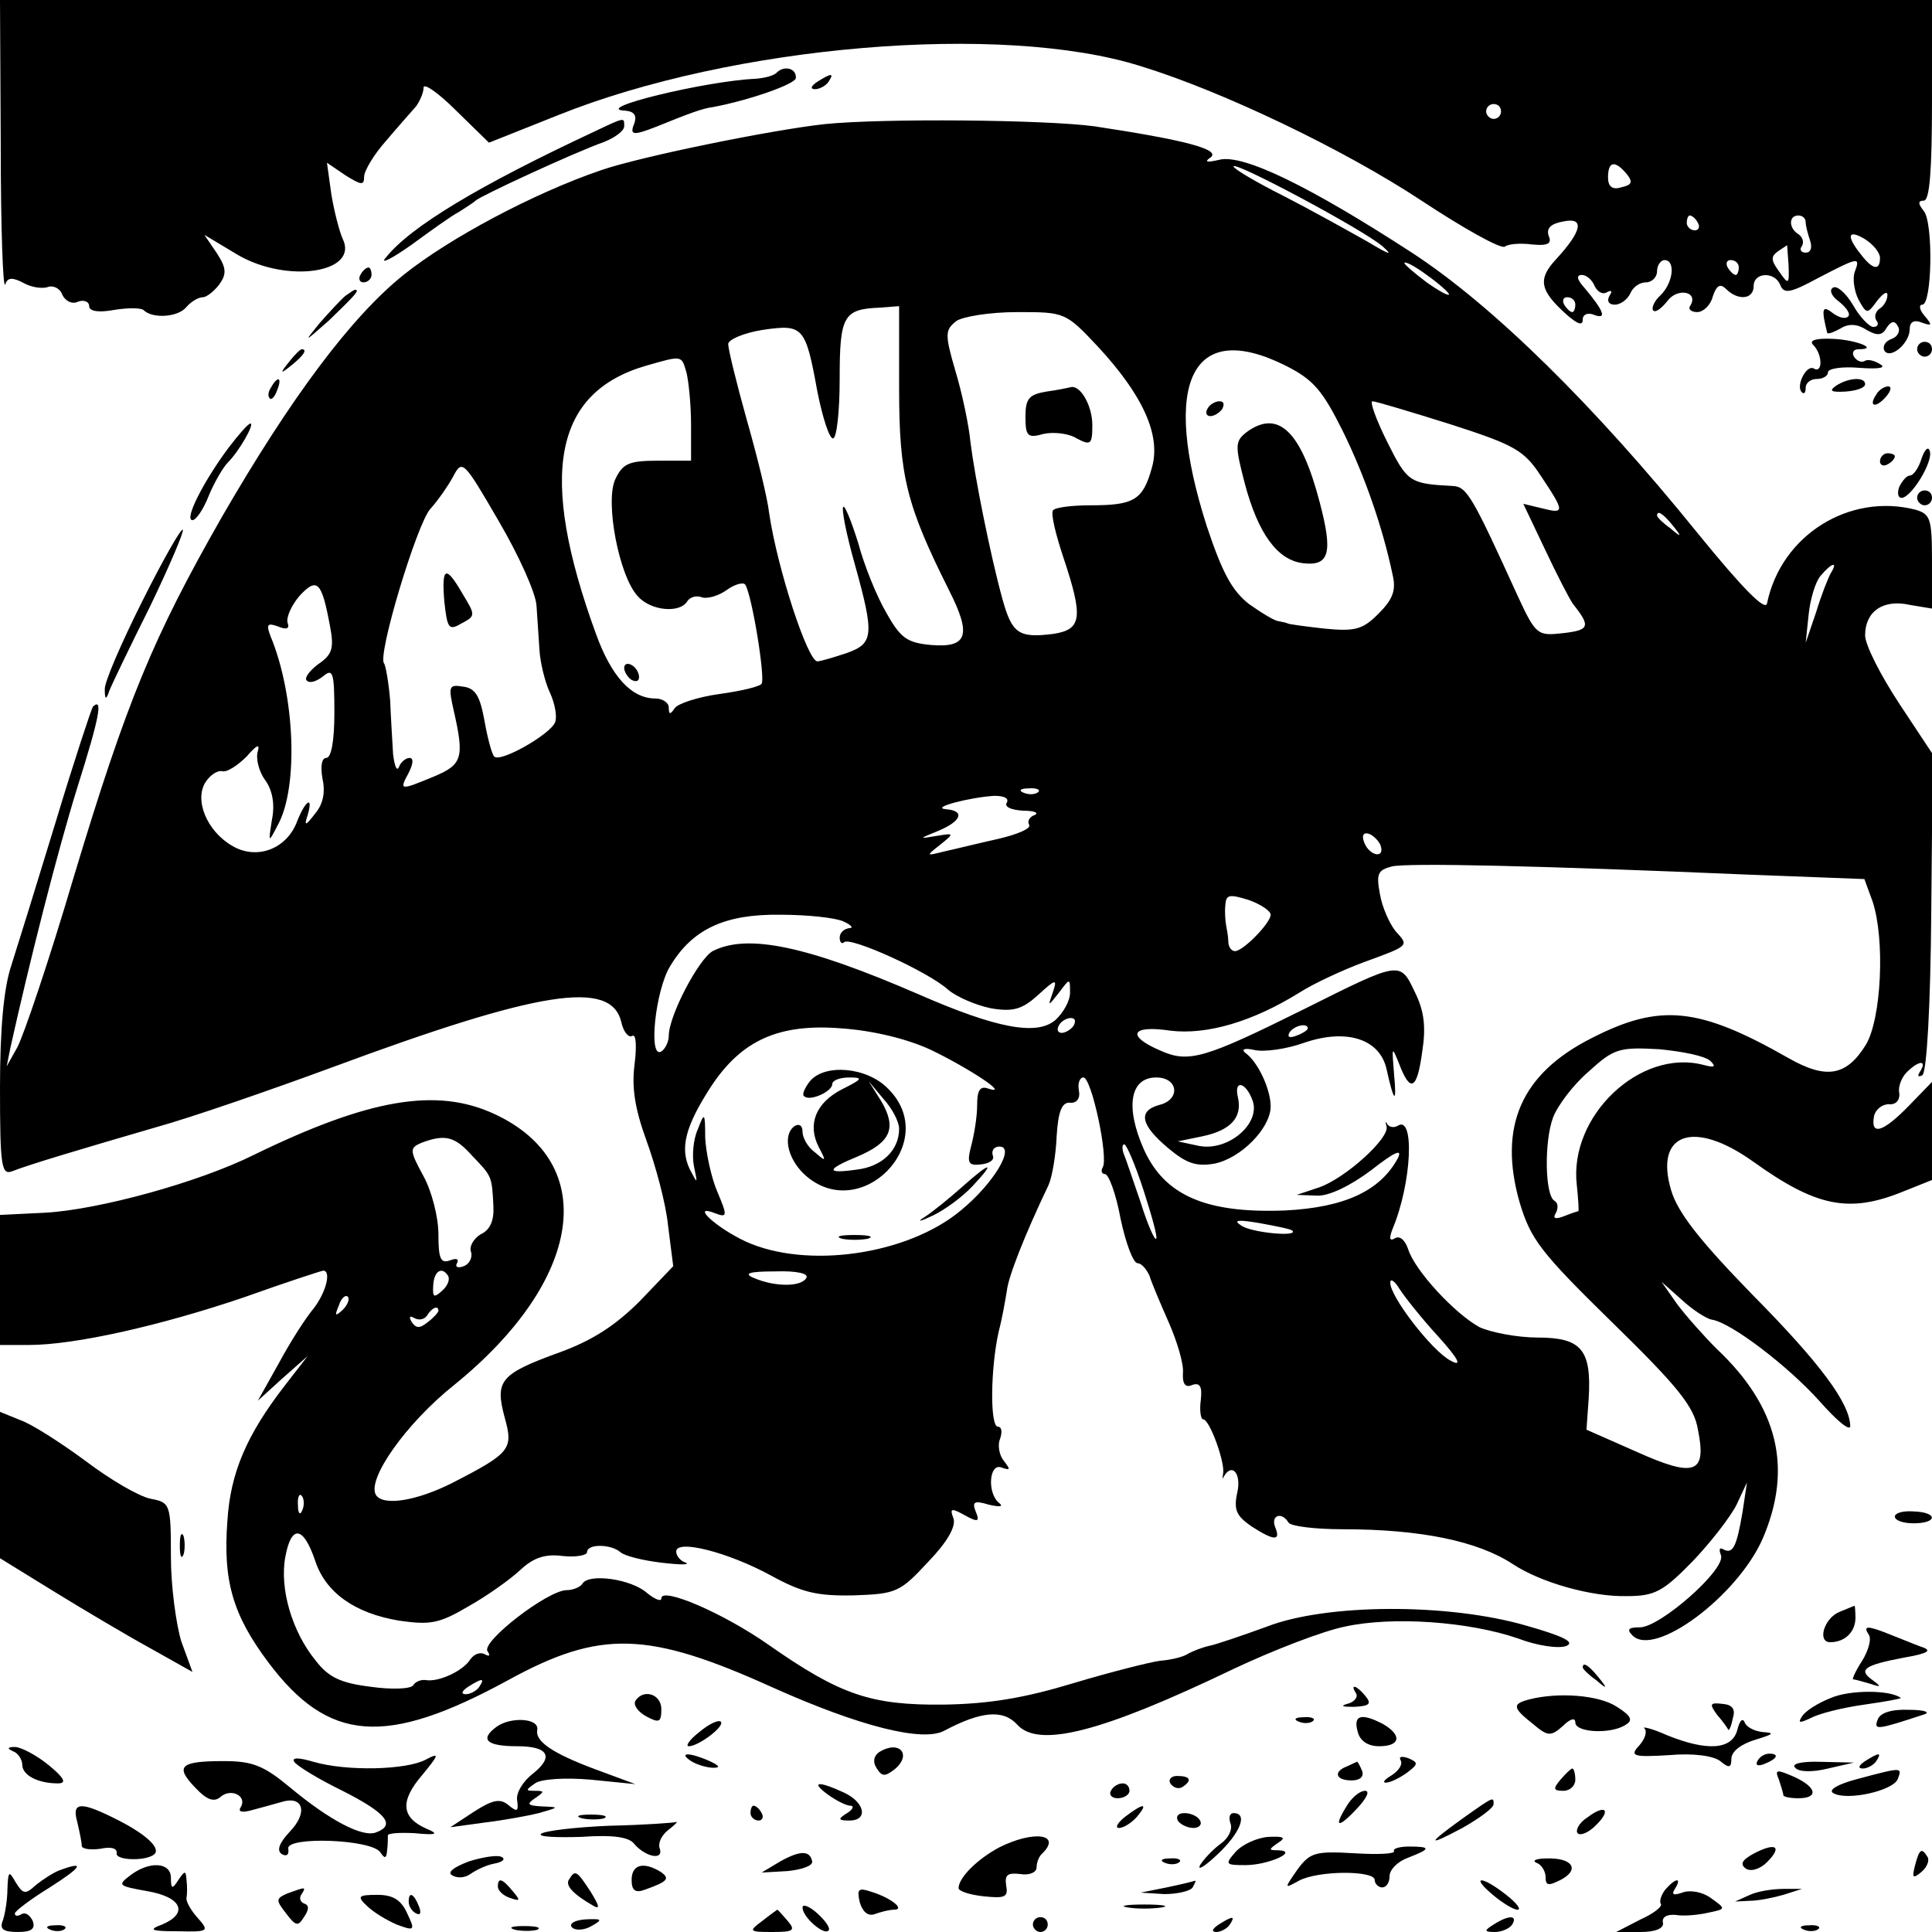
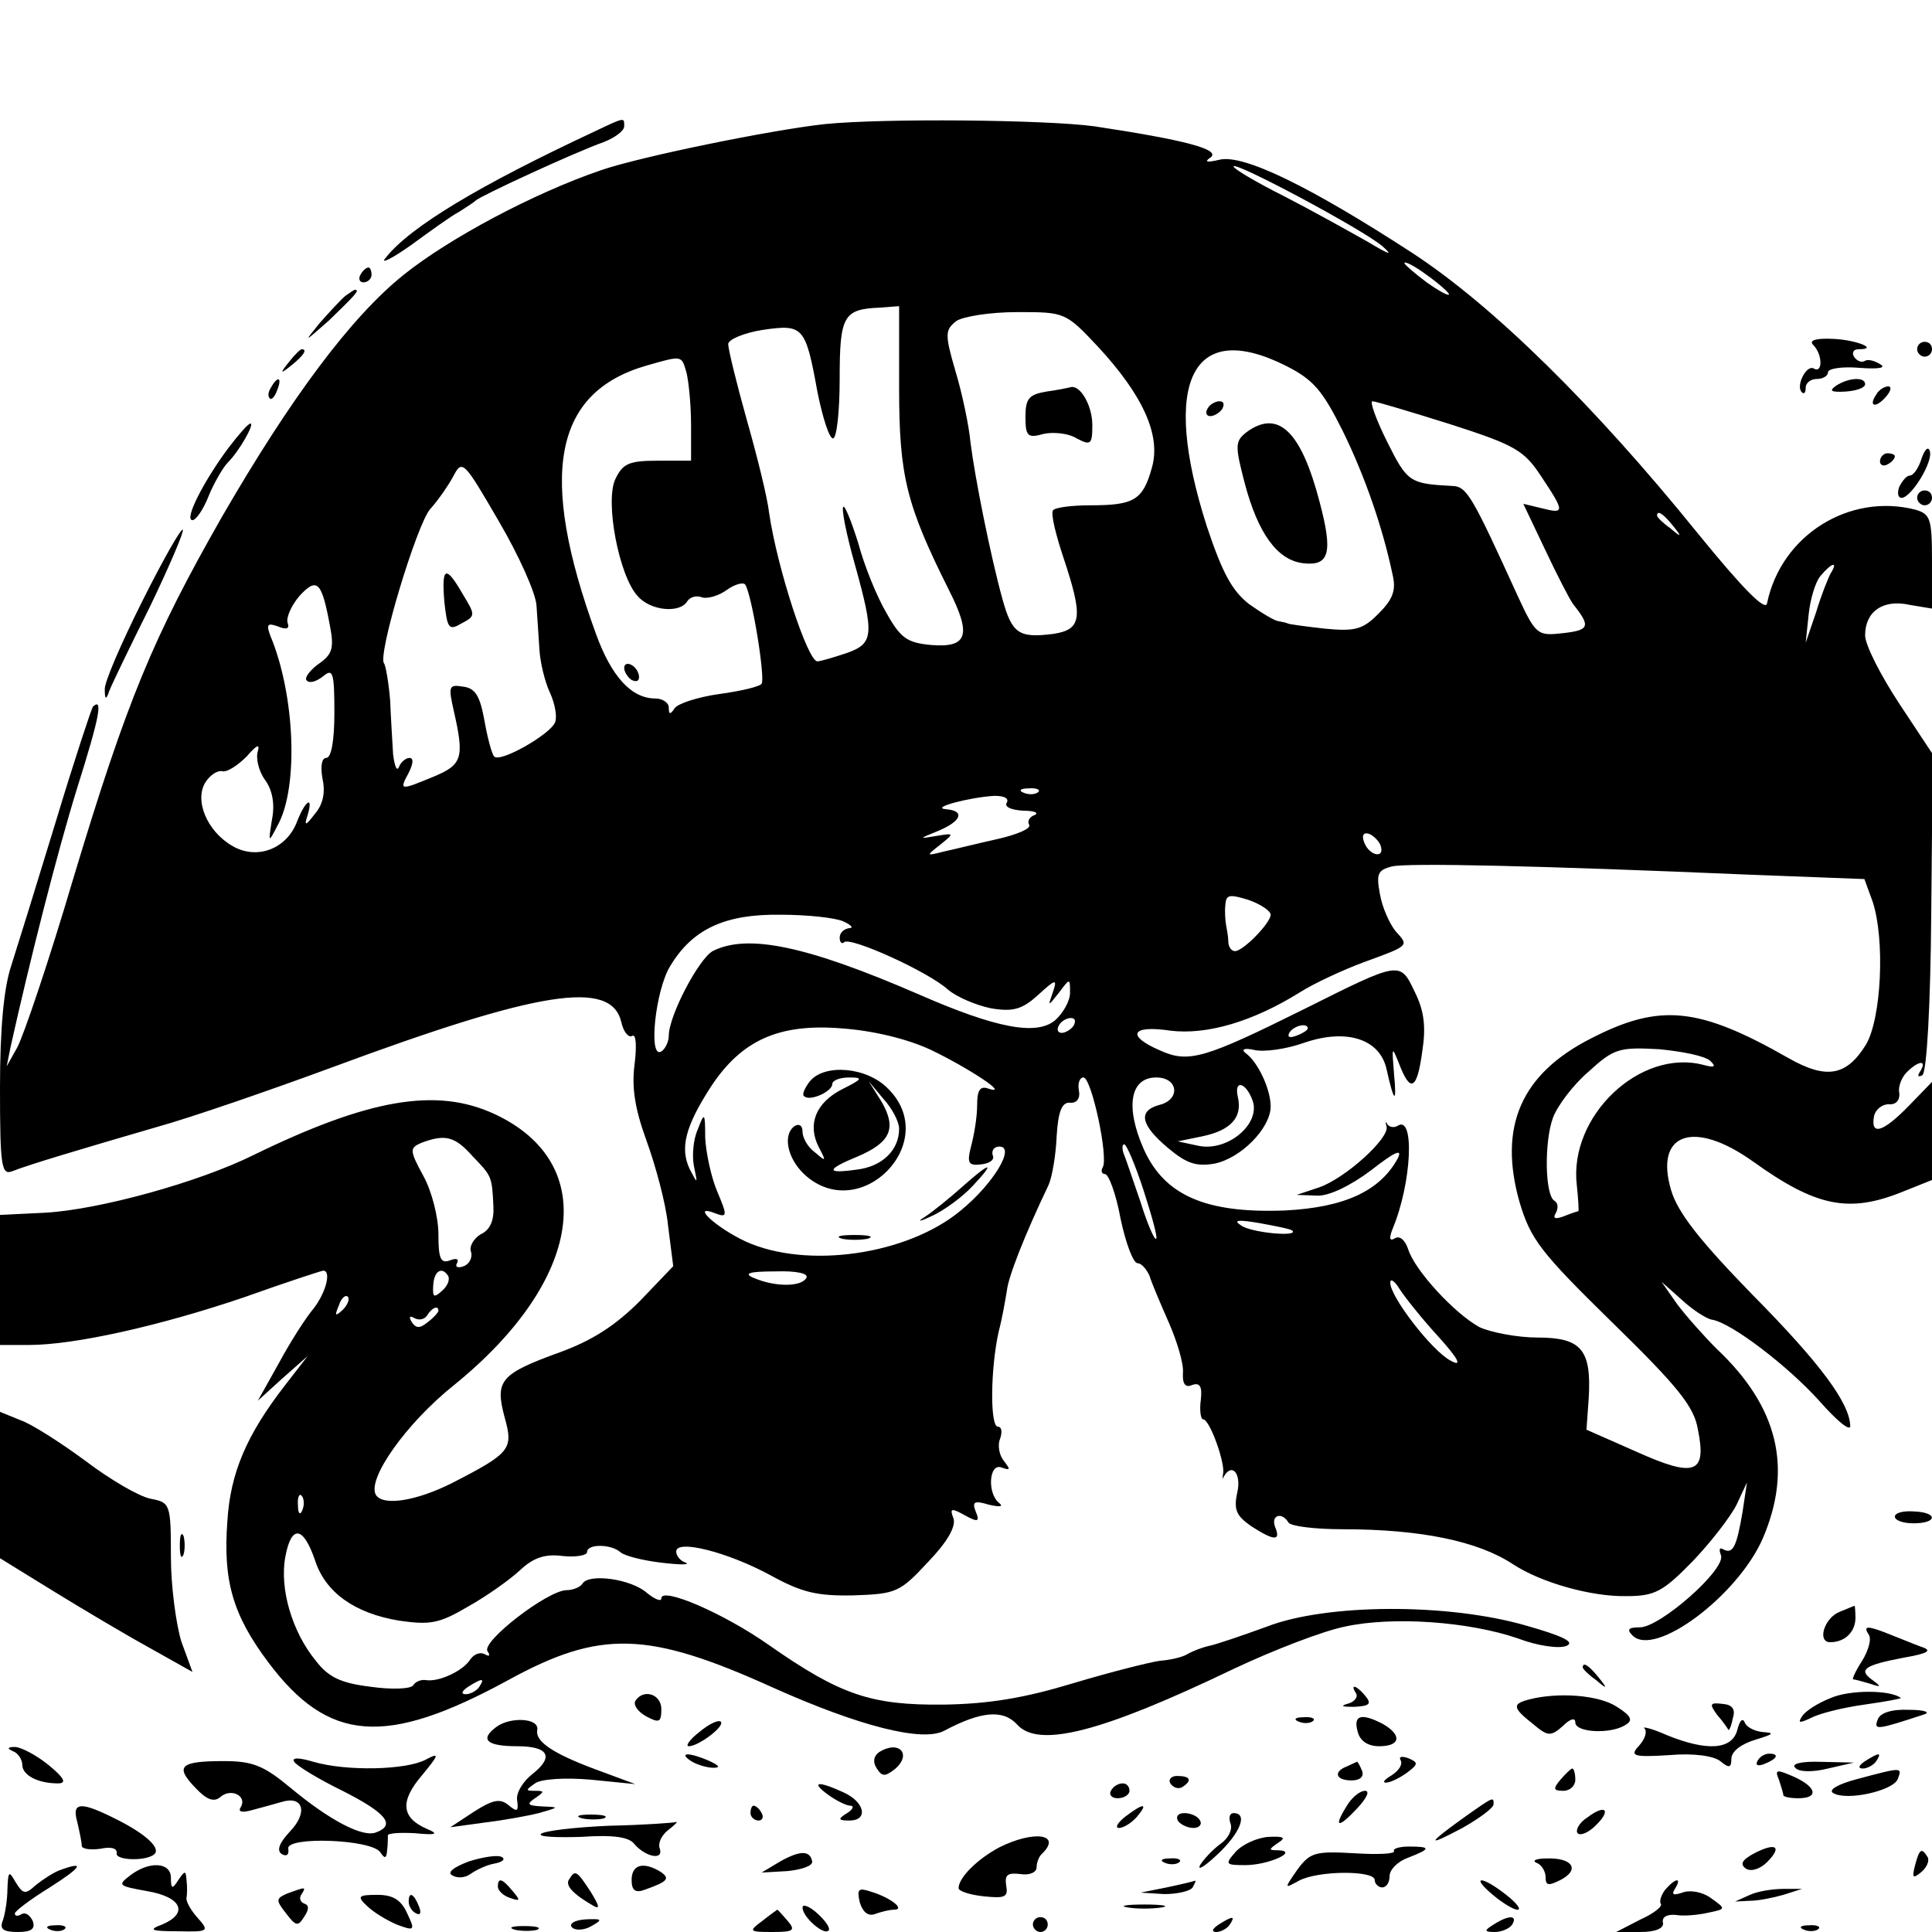
<svg xmlns="http://www.w3.org/2000/svg" version="1" width="346.667" height="346.667" viewBox="0 0 260 260">
-   <path d="M.1 19.7c0 10.9.3 19.2.6 18.6.3-1 1-1 2.5-.2 1.1.6 2.6.8 3.3.5.7-.2 1.6.2 1.9 1.1.4.8 1.3 1.3 2.1.9.8-.3 1.5 0 1.5.6 0 .7 1.3.9 3.4.5 1.9-.3 3.7-.3 4 .1 1.2 1.1 4.6.9 5.7-.5.6-.7 1.6-1.3 2.2-1.3.5 0 1.5-.8 2.2-1.7 1-1.4 1-2.2-.3-4.2l-1.7-2.5 4.5 2.7c6.7 3.9 16.4 2.4 14.1-2.2-.4-.9-1.1-3.5-1.5-5.9l-.6-4.3 2.5 1.7c2.1 1.3 2.5 1.4 2.5.2 0-.8 1.3-3 3-4.9 1.6-1.9 3.4-3.9 4-4.6.5-.7 1-1.8 1-2.5s2 .7 4.4 3.1l4.4 4.3 9.3-3.7C98.5 6.1 134.8 3 153.5 8.9c11.1 3.4 27.5 11.3 37.8 18.1 5.6 3.7 10.6 6.5 11.2 6.2.5-.4 2.2-.5 3.7-.3 2.1.2 2.7-.1 2.2-1.2-.3-1 .3-1.6 2-1.9 2.9-.6 2.5 1.3-1 5.1-2.5 2.7-2.2 4.2 1.5 7.5 1.4 1.2 2.1 1.5 2.1.6 0-.7.7-1 1.6-.6 1.7.6 1.2-.6-1.4-3.7-1-1.1-1.1-1.7-.3-1.7.6 0 1.4.7 1.7 1.5.4.8 1.1 1.2 1.7.8.6-.3.7-.1.3.5-.4.7-.1 1.2.7 1.2.8 0 1.7-.7 2.1-1.5.3-.8 1.2-1.5 2.1-1.5.8 0 1.5-.7 1.5-1.5s.5-1.5 1-1.5c1.5 0 1.2 3-.5 4.7-.9.8-1.3 1.8-1 2.1.3.3 1.1-.3 1.9-1.3 1.3-1.8 4.2-1.3 3.1.6-.4.5.1.9.9.9s1.8-.9 2.1-2.1c.5-1.5 1-1.8 1.8-1 1.6 1.6 3.7 1.4 3.7-.4 0-1.9 2.9-2 3.6-.1.5 1.2 1.4 1 5.1-1 5.4-2.8 5.7-2.9 4.9-.8-.3.8-.1 2.5.5 3.7 1.1 2 1.2 2 2.5.2.8-1 1.4-1.4 1.4-.8 0 .7-.5 1.5-1 1.8-.6.4-.8 1.1-.5 1.6.4.5.2.9-.4.9-.5 0-1.8-1.3-2.7-2.9-1-1.7-2.2-2.7-2.7-2.4-.6.3-.2 1.2.8 1.9 1 .8 1.6 1.7 1.2 2-.4.4-1.3.1-2.1-.5-1.4-1.1-1.5-.5-.7 2.7.1.2.9-.1 1.8-.6 1.1-.7 2.3-.6 3.5.2 1.4.8 2.1.8 2.7-.3.6-.9 1.1-1 1.5-.2.4.6 0 1.4-.8 1.7-.9.3-1.3 1-1 1.6.8 1.2 3.4-1 3.4-2.9 0-1 .6-1.3 1.6-.9 1.4.5 1.5.4.4-.9-.7-.8-.8-1.5-.3-1.5 1.3 0 1.5-11 .2-12.6-.8-1-.8-1.4 0-1.4s1.1-4.2 1.1-13.5V0H0l.1 19.7zM202 15c0 .5-.4 1-1 1-.5 0-1-.5-1-1 0-.6.5-1 1-1 .6 0 1 .4 1 1zm16.9 8.4c.9 1.1.7 1.5-.7 1.8-1.2.4-1.8-.1-1.8-1.3 0-2.2.9-2.4 2.5-.5zm9.6 6.6c.3.5.1 1-.4 1-.6 0-1.1-.5-1.1-1 0-.6.2-1 .4-1 .3 0 .8.4 1.1 1zm14.5-.1c0 .5.3 1.6.6 2.5.3.9.1 1.6-.6 1.6-.6 0-.9-.4-.5-.9.3-.5.1-1.2-.5-1.6-1.3-.8-1.3-2.5 0-2.5.6 0 1 .4 1 .9zm10 4.8c0 1.8-1 1.6-2.6-.5-2-2.5-1.7-3.4.6-2 1.1.7 2 1.8 2 2.5zm-12.3 1c.1 2.6 0 2.7-1.3.8-1.1-1.5-1.1-2-.1-2.7l1.2-.8s.1 1.2.2 2.7zm-6.7.3c0 .5-.2 1-.4 1-.3 0-.8-.5-1.1-1-.3-.6-.1-1 .4-1 .6 0 1.1.4 1.1 1zm-22 5c0 .5-.2 1-.4 1-.3 0-.8-.5-1.1-1-.3-.6-.1-1 .4-1 .6 0 1.1.4 1.1 1z" />
-   <path d="M104.6 9.7c-.4.5-1.7.8-2.9.9-6.8.3-22.4 4.1-17.5 4.3 1.1.1 1.5.6 1.2 1.6-.7 1.7-.3 1.8 2.8.6 4.7-1.9 6.3-2.5 7.8-2.7 4.8-.9 11.1-3.1 11.1-3.9.1-1.3-1.5-1.7-2.5-.8zM110 11c-.9.6-1 1-.3 1 .6 0 1.5-.5 1.8-1 .8-1.2.4-1.2-1.5 0z" />
  <path d="M80 17.7c-15.4 7.2-24.8 12.8-28.1 17-.8.9.7.2 3.4-1.7 2.6-1.9 5.5-4 6.5-4.5.9-.6 1.9-1.2 2.2-1.5.6-.6 13.1-6.4 17.3-7.9 1.5-.6 2.7-1.5 2.7-2.1 0-1.2.2-1.3-4 .7zM111 16.7c-7.3.8-24.9 4.4-30.1 6.2C71.8 26 60.4 32.1 54.3 37c-7.1 5.7-15.2 16.6-24.4 32.5-9.3 16.3-12.8 24.7-20 48.6-3.3 11.2-6.8 21.5-7.6 22.9l-1.4 2.5.5-2.5c2.6-11.7 6.3-26.3 9-35 3-9.5 3.5-12.2 2.1-10.9-.2.3-2.5 7.2-5 15.5-2.5 8.2-5.2 16.9-6 19.4-1 3-1.5 8.5-1.5 16.4 0 10.7.2 11.8 1.7 11.2 2.3-.9 9-2.9 19.3-5.9 4.7-1.3 15.4-5 23.8-8.1 27.8-10.3 37.4-11.8 38.8-6.1.3 1.4 1 2.2 1.5 1.9.5-.3.6 1.4.3 3.8-.4 3.1 0 5.9 1.6 10.3 1.2 3.3 2.6 8.4 2.9 11.4l.7 5.5-4.5 4.7c-3.3 3.3-6.4 5.3-10.8 6.9-8 2.9-8.7 3.8-7.4 8.7 1.2 4.3.9 4.8-7.1 8.9-4.8 2.4-9.2 3.1-10.2 1.6-1.3-2.1 4.1-9.7 10.5-14.8 17.4-14.1 19.7-29.9 5.4-36.5-7.8-3.6-16.9-2-32.3 5.5-7.4 3.7-20.9 7.4-28.1 7.8l-6.1.3V181h3.9c6.2 0 17.7-2.6 28.9-6.4 5.6-2 10.5-3.6 10.7-3.6 1.1 0 .4 2.9-1.3 5.1-1.1 1.3-3.2 4.6-4.7 7.4l-2.8 5 3.3-3 3.4-3-3.1 4c-5.1 6.6-7.3 11.7-7.7 18.2-.6 8 .7 12.6 5.5 19 8.1 10.8 15.8 11.4 32.3 2.4 12.4-6.8 18.8-6.6 35.6 1 11.6 5.2 20.2 7.4 23.1 5.8 4.9-2.6 7.9-2.9 9.8-.8 2.9 3.2 11.4 1 29.1-7.5 5.3-2.5 12-5.1 15-5.7 6.4-1.4 16.6-.7 23.3 1.6 2.6 1 5.5 1.4 6.5 1 1.2-.5-.4-1.3-5.3-2.7-10.6-3.1-27-3-35 .1-3.3 1.2-6.8 2.4-7.8 2.6-.9.2-2.2.7-2.9 1.1-.6.4-2.3.8-3.7.9-1.4.2-6.6 1.5-11.6 3-6.6 2-11.3 2.8-17.5 2.9-9.8.1-13.9-1.3-23.5-8-6.1-4.3-14.5-7.9-14.5-6.3 0 .5-.9.1-1.9-.7-2.1-1.9-7.8-2.7-8.7-1.3-.3.5-1.3.9-2.2.9-2.6.1-11.4 6.9-10.6 8.2.4.6.3.8-.4.4-.6-.3-1.4 0-1.9.7-.9 1.5-4.2 3.1-6 2.8-.6-.1-1.4.2-1.7.7-.3.5-2.9.6-5.7.2-4.1-.5-5.7-1.3-7.4-3.5-3.2-3.9-4.9-9.7-4.1-14 .8-4.3 2.4-4.2 4 .5 1.4 4.3 5.3 7.1 11.3 8.1 4.2.6 5.4.4 9.3-1.9 2.5-1.4 5.6-3.6 7-4.9 1.8-1.7 3.4-2.2 5.7-1.9 1.8.2 3.3-.1 3.3-.5 0-1.2 3.3-1.1 4.5 0 .6.5 3 1.1 5.5 1.4 2.5.3 3.9.3 3.3 0-.7-.2-1.3-.9-1.3-1.5 0-1.7 7 .1 12.7 3.2 4.2 2.3 6.2 2.8 11.2 2.7 5.7-.2 6.2-.4 10-4.5 2.6-2.7 3.8-4.8 3.4-5.9-.5-1.3-.3-1.4 1.5-.4 1.8 1 2.1.9 1.5-.5-.5-1.3-.2-1.5 1.8-.9 1.3.3 2 .3 1.4-.2-1.7-1.3-1.4-5.5.3-4.8 1.2.4 1.2.3.3-.9-.6-.7-.9-2.1-.5-3 .3-.9.2-1.6-.3-1.6-1.1 0-1-7.9.1-12.8.5-1.9.9-4.3 1.1-5.5.2-1.9 2.4-7.5 5.6-14.2.5-1.1 1-4.1 1.1-6.6.2-3.3.7-4.6 1.8-4.5.9.1 1.4-.6 1.2-1.6-.2-1 .1-1.8.6-1.8 1.1 0 3.4 10.8 2.6 12.1-.3.5-.1.9.3.9.5 0 1.5 2.7 2.1 6 .7 3.3 1.7 6 2.3 6 .5 0 1.2.8 1.6 1.7.3 1 1.5 3.8 2.6 6.3s2 5.5 1.9 6.7c-.1 1.5.3 2.1 1.2 1.7 1.1-.4 1.4.2 1.2 2-.2 1.4 0 2.6.3 2.6.9 0 3 5.9 2.7 7.3-.1.7-.1.9.1.4 1.1-1.9 2.4-.4 1.8 2.2-.5 2.3-.1 3.1 1.9 4.5 3.1 2 4 2 3.2.1-.6-1.6.9-2.1 1.8-.6.3.5 3.6.9 7.3.9 10.5 0 18.2 1.6 22.9 4.7 3.8 2.5 10.6 4.4 15.3 4.3 3.8 0 4.9-.6 8.9-4.7 2.4-2.5 5.1-6 5.9-7.6l1.4-3-.6 4c-.8 4.7-1.3 5.7-2.6 5-.5-.3-.6 0-.3.8.7 1.9-8.2 9.7-10.9 9.7-1.6 0-1.8.3-1 1.1 3 3 14.1-5.3 17.5-13 4.1-9.5 2.1-17.8-6.2-25.6-1.7-1.7-4.1-4.4-5.3-6l-2.1-3 2.7 2.4c1.5 1.4 3.4 2.6 4.1 2.7 2.6.4 10.3 6.3 14.5 11 2.3 2.6 4.1 4.1 4.1 3.3-.1-3.1-4-8.4-13.2-17.7-7.1-7.3-10-11-10.9-14-2.3-7.7 3-9.6 11-3.9 8.5 6.1 12.9 7 20.1 4.1l4-1.6v-13.2l-3.1 3.2c-3.5 3.6-5.2 4.1-4.7 1.4.2-.9 1.1-1.6 2-1.6.9.1 1.5-.5 1.4-1.5-.2-.8.3-2.1 1-2.8 1.6-1.6 2.8-1.7 1.8-.1-.4.6-.3.8.3.5.6-.4 1.1-9.3 1.2-21.9l.2-21.3-4.5-6.8c-2.5-3.8-4.6-7.9-4.6-9.2 0-3.2 2.4-4.9 6-4.1l3 .5v-6.3c0-5.8-.2-6.4-2.2-7-8.9-2.3-18.1 3.4-20 12.6-.2 1.1-3.2-1.9-9.3-9.4C214.6 54.6 200.9 41.1 190 34c-13.7-8.9-22.7-13.3-25.9-12.5-1.7.4-2.1.3-1.2-.3 1.5-1.1-3.7-2.4-15.6-4.2-6.7-.9-28.4-1.1-36.3-.3zm75 16.4c1.6 1.4 1 1.2-2-.6-2.5-1.4-7.5-4.2-11.2-6.1-3.8-1.9-6.8-3.7-6.8-4 0-.8 17.1 8.3 20 10.7zm9 6.5c0 .3-1.3-.4-3-1.6-1.6-1.2-3-2.4-3-2.6 0-.3 1.4.4 3 1.6 1.7 1.2 3 2.4 3 2.6zm-74 12.7c0 11.8 1 15.7 6.7 27.1 3.1 6.1 2.5 7.8-2.4 7.4-3.2-.3-4.1-.9-6-4.3-1.3-2.2-3-6.4-3.8-9.4-.9-2.9-1.8-5.1-2-4.9-.3.2.4 3.7 1.5 7.6 2.7 9.7 2.6 10.8-1.1 12.1-1.8.6-3.5 1.1-3.9 1.1-1.3 0-5.4-12.5-6.5-20-.2-1.9-1.6-7.6-3-12.5-1.4-5-2.5-9.5-2.5-10.2 0-.6 2.1-1.5 4.6-1.9 5.5-.8 5.8-.5 7.4 8.3.7 3.5 1.6 6.3 2.1 6.3s.9-3.6.9-8c0-8.5.5-9.4 5.4-9.6l2.6-.2v11.1zm26.8-5.6c6 6.5 8.5 11.9 7.2 16.3-1.2 4.3-2.4 5-8.2 5-2.6 0-4.9.3-5.1.7-.3.5.4 3.3 1.4 6.3 2.7 8.1 2.5 9.7-1.3 10.3-4.7.6-5.6 0-6.9-4.7-1.6-5.8-3.7-16.3-4.3-21.1-.2-2.2-1.1-6.5-2-9.5-1.5-5.1-1.4-5.6.1-6.8.9-.6 4.5-1.2 8.2-1.2 6.4 0 6.5 0 10.9 4.7zm25.2 2.5c3.8 1.9 5 3.4 7.7 8.8 3 6.1 5.4 13.1 6.7 19.3.5 2.1.1 3.3-1.9 5.3-2.1 2.1-3.1 2.4-7.2 2-2.7-.3-4.9-.6-5-.7-.2-.1-.7-.2-1.2-.3-.5 0-2.3-1.1-4-2.3-2.3-1.8-3.6-4.2-5.7-10.5-6.2-19.4-2-27.9 10.6-21.6zm-80.6 1c.3 1.3.6 4.4.6 7V62h-4.5c-3.9 0-4.7.4-5.7 2.5-1.4 3 .5 13 3 15.7 1.7 2 5.7 2.4 6.7.7.4-.6 1.3-.8 2-.5.7.2 2.2-.2 3.3-1 1.1-.8 2.3-1.1 2.5-.7.9 1.4 2.7 12.5 2.2 13.3-.2.4-2.8 1-5.7 1.4-2.9.4-5.6 1.3-6 1.9-.6.9-.8.9-.8-.1 0-.6-.8-1.2-1.8-1.2-3.2 0-5.9-2.9-8-8.7-7.8-21.4-5.7-32.5 6.8-36.1 4.9-1.4 4.7-1.4 5.4 1zm102.8 6.9c8.7 2.8 9.9 3.5 12.2 7 3.2 4.8 3.2 5.1.1 4.3l-2.5-.6 2.9 6.1c1.6 3.4 3.3 6.7 3.8 7.4 2.4 3 2.2 3.5-1.3 3.9-3.5.4-3.7.3-6.2-5.1-6.1-13.4-6.8-14.6-8.7-14.7-5.8-.3-6.1-.5-8.8-5.9-1.5-3-2.4-5.5-2-5.5.4 0 5.1 1.4 10.5 3.1zm-123 24.4c.1 1.6.3 4.3.4 6 .1 1.6.7 4.2 1.4 5.7s1 3.3.7 4c-.6 1.6-7.4 5.5-8.2 4.6-.3-.3-.9-2.5-1.3-4.8-.6-3.3-1.2-4.4-2.9-4.6-1.9-.3-2-.1-1.2 3.4 1.4 6.2 1.1 7.1-2.7 8.7-4.6 1.9-4.7 1.9-3.4-.5.6-1.2.7-2 .1-2-.5 0-1.2.6-1.4 1.2-.3.7-.6-.1-.8-1.7-.1-1.7-.3-4.9-.4-7.3-.2-2.4-.6-4.6-.8-4.9-1-.9 4.4-18.8 6.2-20.8 1-1.1 2.4-3.1 3.1-4.4 1.2-2.3 1.4-2.1 6.1 6 2.7 4.6 5 9.7 5.1 11.4zm152.9-10.8c1.3 1.6 1.2 1.7-.3.4-1-.7-1.8-1.5-1.8-1.7 0-.8.8-.3 2.1 1.3zm21.3 6.4c-.4.7-1.3 3-2 5.3l-1.4 4.1.4-3.8c.2-2 .9-4.4 1.6-5.2 1.5-1.8 2.4-2 1.4-.4zm-202 7.1c.6 3.1.3 3.9-1.6 5.2-1.2.9-1.9 1.9-1.5 2.2.4.4 1.3.1 2.2-.6 1.3-1.1 1.5-.5 1.5 4.9 0 3.7-.4 6.1-1.1 6.1-.6 0-.8 1.1-.5 2.8.4 1.8.1 3.4-1 4.7-1.3 1.7-1.5 1.7-1 .2.8-2.7-.3-2-1.4.8-1.4 3.8-5.5 5.3-8.8 3.3-3.4-2-5.1-6.2-3.5-8.6.6-.9 1.6-1.6 2.3-1.4.6.1 2-.8 3.2-2 1.3-1.5 1.8-1.8 1.5-.7-.3.9.1 2.7 1 3.9 1 1.4 1.3 3.3.9 5.3-.5 3.2-.5 3.2.8.7 2.8-5.1 2.3-17.5-1-25.4-.6-1.6-.4-1.8 1-1.3 1.2.5 1.6.3 1.3-.5-.2-.7.5-2.3 1.6-3.6 2.4-2.6 3-1.9 4.1 4zm95.3 22.4c-.3.3-1.2.4-1.9.1-.8-.3-.5-.6.6-.6 1.1-.1 1.7.2 1.3.5zm-4.2 1.4c-.4.6.6 1 2.2 1.1 1.5 0 2.2.3 1.5.6-.6.2-1 .8-.7 1.3.3.5-1.6 1.3-4.2 1.9-2.7.6-5.9 1.4-7.3 1.7-2.4.6-2.4.6-.5-.9 2-1.6 1.9-1.6-.5-1.2-2.4.4-2.4.4.3-.7 3.1-1.3 3.6-2.7 1-2.9-2.2-.2 3.2-1.6 6.5-1.8 1.3 0 2 .3 1.7.9zm50.3 5.8c.6 1.8-1.5 1.4-2.2-.4-.4-1-.1-1.4.6-1.2.6.2 1.4 1 1.6 1.6zm49.4 3.9l15.7.6 1.1 3c1.7 5.1 1.2 15.8-.9 19.3-2.6 4.2-5.3 4.7-10.4 1.8-12.1-6.9-17.3-7.4-26.5-2.7-9.5 4.8-12.6 11.9-9.7 22.1 1.5 5 2.8 6.7 12.5 16.2 8.8 8.6 11 11.3 11.5 14.4 1.2 5.9-.4 6.5-8.2 3l-6.8-3 .3-4.2c.4-6.6-1-8.2-6.9-8.2-2.7 0-6.3-.7-7.8-1.4-3.3-1.8-8.7-7.6-9.6-10.5-.4-1.2-1.1-1.8-1.7-1.5-.8.5-.9.1-.4-1.2 2.6-6.2 3-15.4.7-13.9-.5.3-1.1.2-1.4-.2-.2-.5-.3-.3-.1.3.4 1.6-5.6 7-9.1 8.2l-3 1 2.7.1c1.6.1 4.5-1.3 7.3-3.4 3.2-2.5 4.3-3 3.6-1.6-2.4 4.4-7.2 6.6-15.2 7-10.6.4-16.2-2-19-8.3-2.5-5.7-1.8-9.6 1.7-9.6 3 0 3.3 3 .4 3.7-2.9.8-2.5 2.7 1.2 5.8 2.5 2.1 3.8 2.5 6.2 2.1 3.6-.7 7.6-4.8 7.6-7.7 0-2.3-1.7-6-3.4-7.2-.6-.5-.1-.7 1.2-.4 1.3.3 4.3-.1 6.8-1 5.6-1.9 10.1-.5 11 3.6 1 4.5 1.4 4.8 1 .6-.3-3.7-.3-3.8.7-1.3 1.5 3.9 2.4 3.5 3.1-1.7.5-3.2.3-5.4-1-8-2-4.2-1.9-4.2-14.9 2.3-13.3 6.6-15.5 7.3-19.3 5.6-4.7-2-4-3.5 1.3-2.7 4.9.6 11.1-1.2 17.5-5.2 1.9-1.2 5.8-3 8.5-4 6.3-2.3 6.1-2.2 4.3-4.2-.8-1-1.8-3.2-2.1-5-.5-2.7-.3-3.2 1.6-3.7 2.2-.5 19.8-.1 47.9 1.1zm-64.2 5.4c0 1.1-3.7 4.9-4.8 4.9-.5 0-.9-.6-.9-1.3 0-.6-.2-1.7-.3-2.2-.1-.6-.2-1.8-.1-2.7.1-1.4.5-1.5 3.1-.7 1.7.6 3 1.5 3 2zm-57.5.9c1.1.5 1.4.9.8.9-.7.1-1.3.6-1.3 1.3 0 .6.3.9.6.6.8-.8 11.4 4 14 6.4 1.2 1 3.8 2.1 5.8 2.5 3 .5 4.2.1 6.3-1.8 2.4-2.2 2.6-2.2 2-.4-.7 2-.7 2 .8.1 1.5-2 1.5-2 1.5 0 0 1.1-.9 2.7-2 3.7-2.5 2.1-7.9 1.1-18.4-3.5-15-6.5-23-8.2-27.7-5.8-1.9 1.1-5.9 8.7-5.9 11.4 0 .8-.5 1.8-1 2.1-1.8 1.1-.8-8.3 1.2-11.5 3-5 7.4-7 14.8-6.9 3.6 0 7.4.4 8.5.9zm31 14c-.3.5-1.1 1-1.6 1-.6 0-.7-.5-.4-1 .3-.6 1.1-1 1.6-1 .6 0 .7.4.4 1zm-19.2 3.3c5 2.4 10.8 6.2 7.7 5.2-1.1-.4-1.5.2-1.5 2.2 0 1.6-.4 4-.8 5.5-.6 2.3-.4 2.7 1.3 2.5 1.1-.1 1.9-.6 1.6-1.2-.2-.7.2-1.2.9-1.2 2.2 0-.8 5-5.2 8.6-7.2 6-20.7 7.9-28.9 4.2-4.1-1.9-7.6-5.2-4.1-3.8 1.6.6 1.6.3.2-3-.8-1.9-1.5-5.2-1.6-7.2 0-3.4-.1-3.5-1-1.1-.6 1.3-.8 3.6-.5 5 .5 2.4.5 2.4-.6.3-1.3-2.8-.6-5.7 2.9-11.1 4.1-6.2 9.1-8.5 17.6-7.8 4.2.3 8.8 1.4 12 2.9zm50.7-2.9c0 .2-.7.7-1.6 1-.8.3-1.2.2-.9-.4.6-1 2.5-1.4 2.5-.6zm54.2 4.4c.8.8.5.9-1 .5-8.5-2.2-18.1 6.9-17 16.2.2 1.9.3 3.5.2 3.5-.1 0-1 .3-2 .7-1.1.4-1.5.3-1-.5.3-.6.3-1.3-.2-1.6-1.3-.7-1.4-8-.2-11.2.6-1.6 2.7-4.4 4.8-6.2 3.4-3.1 4.1-3.3 9.5-3 3.1.3 6.2.9 6.9 1.6zm-61.6 5.4c1 3.1-3.4 6.8-7.3 6l-2.8-.6 3.4-.7c3.7-.8 5.3-2.5 4.7-5.2-.6-2.5 1.1-2.1 2 .5zm-105 7.4c2.6 2.7 2.6 2.7 2.8 6.7.1 1.9-.4 3.2-1.7 3.8-1 .6-1.6 1.7-1.3 2.4.2.7-.2 1.6-1 1.9-.8.3-1.2.1-.9-.4.3-.6-.1-.7-.9-.4-1.3.5-1.6-.2-1.6-3.5 0-2.3-.9-5.8-2-7.8-1.9-3.5-1.9-3.8-.3-4.5 3.2-1.2 4.5-.9 6.9 1.8zm90.3 4.6c1.1 3.4 1.9 6.3 1.7 6.5-.2.3-1.2-2-2.1-4.9-1-2.9-2-5.9-2.3-6.6-.2-.6-.2-1.2.1-1.2.3 0 1.5 2.8 2.6 6.2zm20 5.4c1 .9-5.6.3-6.9-.7-1.1-.7-.4-.8 2.5-.3 2.2.4 4.2.8 4.4 1zm-113.6 6.1c.3.5-.1 1.4-.8 2-1.1 1-1.3.9-1.2-.7.1-2 1.2-2.6 2-1.3zm48.2.3c-.7 1.2-4.2 1.2-7 0-1.5-.6-.8-.9 2.8-.9 3-.1 4.6.3 4.2.9zm85 7.8c2.9 3.2 3.3 4.2 1.7 3.3-2.5-1.3-8.2-8.7-8.1-10.5 0-.6.6-.2 1.2.8.7 1.1 3 4 5.2 6.4zm-147.4-3.5c-1 .9-1.1.8-.5-.6.3-1 .9-1.5 1.2-1.2.3.3 0 1.1-.7 1.8zm12.9.1c0 .2-.6.9-1.4 1.5-1.1.9-1.6.9-2.2 0-.4-.7-.3-.9.4-.5.6.3 1.3.2 1.7-.4.6-1 1.5-1.4 1.5-.6zm-18.3 26.8c-.3.8-.6.5-.6-.6-.1-1.1.2-1.7.5-1.3.3.3.4 1.2.1 1.9zM64.5 227c-.3.5-1.2 1-1.8 1-.7 0-.6-.4.3-1 1.9-1.2 2.3-1.2 1.5 0z" />
  <path d="M140.8 52.7c-2.3.4-2.8.9-2.8 3.4 0 2.6.3 2.9 2.4 2.3 1.3-.3 3.4-.1 4.5.6 1.9 1 2.1.8 2.1-1.8s-1.6-5.4-2.9-5.1c-.4.1-1.8.4-3.3.6zM162.5 55c-.3.5-.2 1 .4 1 .5 0 1.3-.5 1.6-1 .3-.6.2-1-.4-1-.5 0-1.3.4-1.6 1zM167.7 58.2c-1.5 1.2-1.5 1.8-.2 6.8 1.8 6.8 4.4 10.4 7.9 10.8 3.5.4 4-1.4 2.2-8.2-2.5-9.6-5.6-12.6-9.9-9.4zM84 89.9c0 .5.5 1.3 1 1.6.6.3 1 .2 1-.4 0-.5-.4-1.3-1-1.6-.5-.3-1-.2-1 .4zM59.8 81c.4 3.6.6 3.9 2.3 2.9 1.9-1 1.9-1.1.2-3.9-2.3-4-2.9-3.8-2.5 1zM109 145.5c-.7.9-1.1 1.8-.8 2 .7.8 3.8-.6 3.8-1.6 0-.5 1-.9 2.3-.9 1.9 0 1.8.2-1 1.6-3.5 1.8-4.7 4.7-3.1 7.8 1 1.9 1 2-.5.7-1-.7-1.7-2-1.7-2.8 0-.8-.4-1.1-1-.8-1.7 1.1-1.1 4.3 1.2 6.5 7.5 7 18.6-4.3 11.3-11.5-2.8-2.9-8.5-3.4-10.5-1zm12 6.4c0 2.9-2.3 5.1-5.7 5.5-4.2.6-4.2 0 .2-1.8 4.4-1.9 5.2-3.8 3.1-7.4l-1.7-2.7 2 2.4c1.2 1.3 2.1 3.1 2.1 4zM129.4 159.8c-1.7 1.5-3.9 3.3-5 4-1.1.7-.6.6 1.1-.2 1.7-.8 4.1-2.6 5.4-4 3.2-3.4 2.4-3.3-1.5.2zM113.3 166.7c.9.2 2.5.2 3.5 0 .9-.3.1-.5-1.8-.5-1.9 0-2.7.2-1.7.5zM48.5 37c-.3.5-.1 1 .4 1 .6 0 1.1-.5 1.1-1 0-.6-.2-1-.4-1-.3 0-.8.4-1.1 1zM46.5 39.8c-.5.4-2.1 2.1-3.5 3.7-2.2 2.7-2.1 2.6 1.3-.4 3.3-3.2 4.2-4.1 3.5-4.1-.2 0-.7.4-1.3.8zM244 46.4c1.3 1.3 1.3 3.9.1 3.2-1-.6-2.5 2.4-1.6 3.2.3.3.5 0 .5-.6 0-.7.7-1.2 1.5-1.2s1.5-.4 1.5-.9 1.9-.8 4.2-.6c2.7.2 3.7 0 2.8-.5-.8-.5-1.7-.7-2.1-.4-.4.2-1 0-1.4-.6-.3-.5-.1-1 .6-1 2.9 0-.4-1.3-3.5-1.4-2.2-.1-3.2.2-2.6.8zM258 47c0 .5.5 1 1 1 .6 0 1-.5 1-1 0-.6-.4-1-1-1-.5 0-1 .4-1 1zM38.9 48.7c-1.3 1.6-1.2 1.7.4.4 1.6-1.3 2.1-2.1 1.3-2.1-.2 0-1 .8-1.7 1.7zM36.5 52.1c-.4.6-.5 1.2-.2 1.5.2.3.7-.2 1-1.1.7-1.7.1-2-.8-.4zM247.1 51.9c-1 .7-.7.9 1.2.8 1.5-.1 2.7-.5 2.7-1 0-1-2.2-.9-3.9.2zM252.5 53.1c-1.1 1.6-.1 1.9 1.3.3.7-.8.8-1.4.3-1.4s-1.3.5-1.6 1.1zM30.8 60.2c-3.3 4.4-6.1 9.8-4.9 9.8.5 0 1.5-1.5 2.2-3.3.7-1.7 1.9-3.8 2.6-4.5 1.5-1.5 3.6-5.2 3-5.2-.3 0-1.6 1.5-2.9 3.2zM258.6 61.7c-.4 1.3-1.1 2.3-1.6 2.3-.4 0-1 .7-1.4 1.5-.3.8-.2 1.5.3 1.5 1.3 0 4.3-4.9 3.8-6.3-.2-.7-.7-.2-1.1 1zM253 62.1c0 .5.5.7 1 .4.6-.3 1-.8 1-1.1 0-.2-.4-.4-1-.4-.5 0-1 .5-1 1.1zM258 67c0 .5.5 1 1 1 .6 0 1-.5 1-1 0-.6-.4-1-1-1-.5 0-1 .4-1 1zM19.1 81c-2.8 5.6-5.1 10.9-5 11.8 0 1.4.2 1.4.6.2.3-.8 2.8-6 5.5-11.4 2.6-5.4 4.6-10.1 4.4-10.3-.2-.3-2.7 4.1-5.5 9.7zM0 199.9v9.8l7.3 4.5c3.9 2.4 9.8 5.9 12.9 7.6l5.7 3.2-1.5-4.1c-.7-2.3-1.4-7.4-1.4-11.4 0-7.1-.1-7.3-2.7-7.8-1.6-.3-5.5-2.6-8.8-5.1-3.4-2.5-7.3-5-8.8-5.5L0 190v9.9zM255 204.1c0 .5 1.1.9 2.5.9 3.3 0 3.3-1.5 0-1.6-1.4-.1-2.5.2-2.5.7zM24.2 208c0 1.4.2 1.9.5 1.2.2-.6.2-1.8 0-2.5-.3-.6-.5-.1-.5 1.3zM247.6 216.9c-2.1.8-3.1 4.1-1.3 4.1 2 0 3.4-1.4 3.4-3.3 0-.9-.1-1.7-.1-1.6-.1 0-1 .4-2 .8zM251.5 220c.4.6-.1 2.2-.9 3.5-.9 1.4-1.4 2.5-1.2 2.5.2 0 1.3.3 2.3.6 1.5.5 1.5.4.3-.5-2-1.4-1.1-2 4.1-3 3.5-.6 4-1 2.4-1.5-1.1-.4-3-1.2-4.3-1.7-3-1.2-3.5-1.1-2.7.1zM213 224.4c0 .2.8 1 1.8 1.7 1.5 1.3 1.6 1.2.3-.4s-2.1-2.1-2.1-1.3zM182.5 227.9c.3.5-.3 1.2-1.2 1.4-1 .3-.6.4.9.4 2.1-.1 2.4-.4 1.6-1.4-1.2-1.5-2.2-1.8-1.3-.4zM246.4 228.5c-1.8.7-3.5 1.8-3.9 2.5-.6.9-.3.9 1.2.2 1.1-.6 4.3-1.4 7.2-1.8 2.8-.4 5-.8 4.9-.9-1.4-1.1-6.9-1.1-9.4 0zM85.5 228.9c-.3.6.4 1.5 1.5 2.1 1.7.9 2 .8 2-1 0-2-2.4-2.8-3.5-1.1zM205.8 228.7c-2.3.6-2.3 1.1.5 3.3 2 1.7 2.4 1.7 4 .3 1-1 1.7-1.2 1.7-.5 0 1.4 4.9 1.6 6.8.3 1-.6.7-1.2-1.2-2.4-2.4-1.6-7.9-2-11.8-1zM231.1 230.8c.8.9 1.4 1.8 1.5 2 .1.1.4-.5.6-1.6.4-1.2-.1-1.8-1.4-1.9-1.7-.2-1.8 0-.7 1.5zM252.7 231.4c-.6 1.5-.1 1.4 6.3-.7.8-.3-.1-.6-2.1-.6-2.3-.1-3.9.4-4.2 1.3zM66.8 232.4c-2.3 1.7-1.3 2.6 2.8 2.6 4.2 0 5 1.4 2.1 3.7-1.3 1-2.3 2.6-2.1 3.6.2 1.5 0 1.6-1.2.6-1.1-.9-2.1-.7-4.6.9l-3.2 2.1 4.4-.6c2.5-.3 5.9-.9 7.5-1.3 2.8-.8 2.8-.8.5-.9-2-.1-2.2-.3-1-1.1 1.3-.9 1.3-1 0-1s-1.3-.1 0-1c.8-.6 4.1-.8 7.5-.5l6 .6-5.4-2c-5.9-2.2-8.1-3.8-7.8-5.3.3-1.6-3.6-1.8-5.5-.4zM94.1 233.1c-1.3 1-1.9 1.9-1.4 1.9 1.3 0 4.9-2.7 4.3-3.3-.3-.3-1.6.3-2.9 1.4zM174.8 231.7c.7.3 1.6.2 1.9-.1.4-.3-.2-.6-1.3-.5-1.1 0-1.4.3-.6.6zM182.7 233c.3 1.3 1.4 2 2.9 2 2.9 0 3.1-1.5.5-3-2.9-1.5-4-1.2-3.4 1z" />
  <path d="M233.8 232.8c-.7 2.7-4.1 2.9-9.5.7-2-.9-3.4-1.2-3-.9.4.4.1 1.4-.7 2.3-1.3 1.4-.9 1.6 4 1.3 3.3-.3 6 .1 6.9.8 1.2 1 1.5.9 1.5-.3 0-1 1.3-2 3.3-2.6 2.3-.7 2.6-.9 1-1-1.2-.1-2.3-.7-2.5-1.3-.3-.7-.7-.2-1 1zM1.8 235.7c.6.2 1.2 1.1 1.2 1.8 0 1.4 2.1 2.5 4.8 2.5 1.2 0 .9-.7-1.3-2.5-1.6-1.3-3.7-2.4-4.5-2.4-1 0-1.1.2-.2.6zM118.3 235.8c-.7.5-.9 1.3-.3 2.2.7 1.1 1.1 1.1 2.4.1 2.4-2 .6-4-2.1-2.3zM39.6 237.1c.3.5 3.2 2.3 6.5 3.9 5.9 3 7.2 4.6 4.5 5.6-1.8.7-6.2-1.6-11.5-6-3.6-3-5.1-3.6-9-3.6-5.9 0-6.6.7-3.8 3.6 1.5 1.6 2.5 2 3.4 1.2 1.4-1.2 3.6-.1 2.7 1.4-.4.6.1.8 1.5.4 1.1-.3 3-.8 4-1.1 2.9-.9 3.6 1.4 1.1 4-1.4 1.5-1.8 2.5-1.1 3 .7.4 1 .1.9-.7-.4-1.7 11.3-1.3 12.4.5.6.9.8.8.9-.3.1-.8.1-1.7.1-2 0-.3 1.6-.4 3.6-.3 3 .3 3.3.1 1.6-.6-3.4-1.5-3.6-3.7-.6-7.2 2.3-2.8 2.4-3.1.5-2.1-2.6 1.4-10.6 1.6-15.1.3-2-.6-3-.6-2.6 0zM93 237c.8.5 2.2.9 3 .9 1 0 .8-.3-.5-.9-2.7-1.2-4.3-1.2-2.5 0zM188.5 236.9c.3.6-.3 1.4-1.2 2-1 .6-1.3 1-.8 1 .6 0 1.8-.6 2.8-1.3 1.6-1.2 1.6-1.4.2-2-.9-.3-1.3-.2-1 .3zM236.5 237c-.3.6.1.7.9.4 1.8-.7 2.1-1.4.7-1.4-.6 0-1.3.4-1.6 1zM251 237c-.9.6-1 1-.3 1 .6 0 1.5-.5 1.8-1 .8-1.2.4-1.2-1.5 0zM181.3 237.7c-1.9.7-1.6 1.9.6 1.9 1.1 0 1.7-.5 1.4-1.3-.3-.7-.6-1.3-.7-1.2 0 0-.7.3-1.3.6zM241.6 237.9c.5.6 2.4.6 4.4.1l3.5-.8-4.4-.1c-2.8-.1-4.1.3-3.5.8zM210 239.5c-1 1.2-1 1.5.4 1.5.9 0 1.6-.7 1.6-1.5s-.2-1.5-.4-1.5-.9.7-1.6 1.5zM239.4 239.5c.3.9.6 1.9.6 2.1 0 .2.9.4 2 .4 2.8 0 2.5-1.5-.6-2.9-2.3-1-2.6-1-2 .4zM250 239.4c-2.7.7-4 1.5-3.3 1.9 1.8 1.1 8.1-.3 8.7-1.9.6-1.6.6-1.6-5.4 0zM157.5 240c.4.6 1.1.8 1.6.5 1.4-.9 1.1-1.5-.7-1.5-.8 0-1.2.5-.9 1zM111.4 241.5c1.1.8 2.5 1.5 3 1.5.6 0 .4.5-.4 1-1.3.8-1.2 1 .3 1 2.6 0 2.1-2.5-.8-3.8-3.5-1.6-4.4-1.4-2.1.3zM149.5 241c-.3.5.1 1 .9 1 .9 0 1.6-.5 1.6-1 0-.6-.4-1-.9-1-.6 0-1.3.4-1.6 1zM181.2 243.1c-1.8 2.9-1.1 3 1.5.2 1.2-1.3 1.7-2.3 1-2.3s-1.8.9-2.5 2.1zM197 244.6c-5 3.6-5.1 4-.2 1.4 2.3-1.3 4.2-2.7 4.2-3.2 0-1 .1-1.1-4 1.8zM10.4 245.2c.3 1.3.6 2.7.6 3.2 0 .4 1.1.6 2.5.4 1.4-.3 2.3-.1 2.2.6-.2 1 4.1 1.1 5.1.1.8-.8-1.1-2.6-4.8-4.5-5.1-2.6-6.4-2.6-5.6.2zM101 244c0 .5.5 1 1.1 1 .5 0 .7-.5.4-1-.3-.6-.8-1-1.1-1-.2 0-.4.4-.4 1zM151.4 244.5c-1 .8-1.4 1.5-.8 1.5.6 0 1.7-.7 2.4-1.5 1.6-1.9.9-1.9-1.6 0zM213.6 244.6c-1.1.7-1.6 1.7-1.3 2.1.4.4 1.5-.1 2.4-1 2.2-2.1 1.4-3-1.1-1.1zM78.3 244.7c.9.2 2.3.2 3 0 .6-.3-.1-.5-1.8-.5-1.6 0-2.2.2-1.2.5zM158.5 245c.3.5 1.3 1 2.1 1s1.2-.5.9-1c-.3-.6-1.3-1-2.1-1s-1.2.4-.9 1zM165.6 245.4c.3.8-.3 2-1.3 2.7-1.1.8-2.3 2.1-2.8 2.9-.4.8.6.2 2.3-1.4 3.1-2.9 4.2-5.6 2.2-5.6-.5 0-.7.6-.4 1.4zM82 245.7c-4.7.2-8.8.7-9.2 1.1-.4.4 2.1.5 5.4.4 4.3-.3 6.5 0 7.2 1 1.5 1.7 3.9 2.2 3.4.6-.3-.7.2-1.8 1.1-2.5.9-.7 1.4-1.2 1.1-1.1-.3.1-4.3.4-9 .5zM134.5 248.6c-3 1.6-5.5 4.1-5.5 5.5 0 .4 1.5.9 3.4 1.1 2.9.3 3.3.1 3-1.5-.2-1.4.2-1.7 1.9-1.5 1.2.2 2.2-.2 2.2-.9 0-.6.3-1.5.8-1.9 2.6-2.6-1.2-3.1-5.8-.8zM166.3 249.2c-1.5 1.7-1.4 1.8 1.3 1.8 3.1 0 7.3-1.9 4.4-2-1.3 0-1.3-.1 0-1 1.1-.7.8-.9-1.3-.8-1.5.1-3.5 1-4.4 2zM187.6 249.1c.2.4-2.2.5-5.4.3-5.2-.3-5.9-.1-7.6 2.2-1.8 2.6-1.8 2.6.2 1.5 2.6-1.4 10.2-1.4 10.2-.1 0 .5.5 1 1 1 .6 0 1-.7 1-1.5 0-.9 1.1-2 2.5-2.5 3.1-1.2 3.1-1.5.1-1.5-1.3 0-2.2.3-2 .6zM236.1 249.4c-1.7.9-2 1.5-1.1 2.1.7.4 1.9 0 2.8-.9 2.1-2.1 1.2-2.7-1.7-1.2zM63.1 250.5c-2.1.8-3 1.5-2.2 1.9.7.4 1.7.3 2.4-.2s2.1-1.2 3.2-1.4c1.1-.2 1.6-.6 1-.9-.5-.3-2.5 0-4.4.6zM105 250.5l-2.5 1.5 3.5-.2c1.9-.2 3.4-.7 3.3-1.3-.3-1.5-1.6-1.5-4.3 0zM257.7 251.1c-.4 1.6-.3 1.8.9.8.7-.6 1.1-1.5.8-2-.8-1.3-1.1-1.1-1.7 1.2zM156.8 250.7c.7.3 1.6.2 1.9-.1.4-.3-.2-.6-1.3-.5-1.1 0-1.4.3-.6.6zM206.8 250.7c.6.2 1.2 1.1 1.2 1.9 0 1.2.4 1.2 2 .4 2.7-1.4 1.6-3-1.8-2.9-1.5 0-2.1.3-1.4.6zM8 251.7c-.8.3-2.2 1.2-3.2 2-1.4 1.3-1.7 1.2-2.7-.4-.9-1.6-1-1.5-1.1.9 0 1.4-.3 3.3-.6 4.2-.5 1.2 0 1.6 2 1.6 1.8 0 2.4-.4 2-1.5-.4-.8-1-1.2-1.5-.9-.5.3-.9.3-.9-.1 0-.3 2.1-1.9 4.7-3.5 4.4-2.8 4.8-3.6 1.3-2.3zM17.5 252.4c-1.7 1.3-1.6 1.4 2.3 2.1 4.7.8 5.6 3 2 4.5-1.9.7-1.5.9 2.1.9 4.2.1 4.3 0 2.7-1.8-.9-1-1.6-2.2-1.5-2.7.1-.5.1-1.6 0-2.4-.1-1.3-.2-1.3-1.1 0-.8 1.3-1 1.2-1-.3 0-2.1-2.9-2.3-5.5-.3zM85 253c0 1.4.5 1.8 1.8 1.3 3.1-1.1 3.4-1.5 2.1-2.4-2.3-1.4-3.9-1-3.9 1.1zM76.6 252.9c-.6.8.5 2 3.3 3.6.9.5.7-.1-.4-1.9-1.9-2.9-2.1-3-2.9-1.7zM67 253.9c0 .5.7 1.2 1.6 1.5 1.4.5 1.5.4.4-.9-1.4-1.7-2-1.9-2-.6zM157 254l-3.5.7 3.2.2c1.7 0 3.5-.4 3.8-.9.3-.6.5-.9.3-.9-.2.1-1.9.5-3.8.9zM200.9 255c1.3 1.1 2.8 2 3.3 2 .6 0-.1-.9-1.5-2-3.3-2.6-4.9-2.6-1.8 0zM224.1 254.3c-.6.8-.8 1.6-.6 1.9.3.3-.9 1.3-2.7 2.1l-3.3 1.7h3.3c2 0 3.1-.5 3-1.2-.2-.8.5-1.2 1.7-1.1 1.1.2 3.1 0 4.4-.3 2.4-.5 2.4-.5.3-2-1.1-.8-2.8-1.1-3.8-.7-1.2.4-1.5.3-1-.5 1-1.6.1-1.5-1.3.1zM38.7 254.8c-1.6.7-1.6.9-.2 2.7 1.3 1.7 1.6 1.8 2.4.5.7-1 .7-1.6.1-1.8-.6-.2-.8-.8-.4-1.3.6-1 .6-1-1.9-.1zM115.7 256c.4 1.3 1.1 1.9 2 1.6.8-.3 2-.6 2.6-.6 1.6 0-.4-1.6-3-2.4-1.8-.6-2-.4-1.6 1.4zM235.5 255l-2 .9 2-.1c1.1 0 3.1-.4 4.5-.8l2.5-.8H240c-1.4 0-3.4.3-4.5.8zM49.4 256.5c.8.8 2.6 1.9 4 2.5 2.4.9 2.5.8 1.4-1.5-.8-1.8-1.9-2.5-4-2.5-2.6 0-2.8.2-1.4 1.5zM55 255.9c0 .6.4 1.3 1 1.6.6.3.7-.1.4-.9-.7-1.8-1.4-2.1-1.4-.7zM108 256.7c0 1.3 2.9 3.8 3.5 3.1.3-.3-.4-1.3-1.5-2.3-1.1-1-2-1.3-2-.8zM151.8 256.7c1.2.2 3.2.2 4.5 0 1.2-.2.2-.4-2.3-.4s-3.5.2-2.2.4zM102.6 258.5c-1.9 1.4-1.8 1.5 1.3 1.5 2.9 0 3.2-.2 2.1-1.5-.7-.8-1.3-1.5-1.4-1.5 0 0-1 .7-2 1.5zM77 259.4c.4.4 1.6.4 2.6-.2 1.6-.9 1.4-1-.8-.9-1.5.1-2.3.6-1.8 1.1zM139 259c0 .5.5 1 1 1 .6 0 1-.5 1-1 0-.6-.4-1-1-1-.5 0-1 .4-1 1zM164 259c-.9.6-1 1-.3 1 .6 0 1.5-.5 1.8-1 .8-1.2.4-1.2-1.5 0zM201 259c-1.3.8-1.3 1 .2 1 .9 0 2-.5 2.3-1 .8-1.3-.5-1.3-2.5 0zM6.8 259.7c.7.3 1.6.2 1.9-.1.4-.3-.2-.6-1.3-.5-1.1 0-1.4.3-.6.6zM69.3 259.7c.9.2 2.3.2 3 0 .6-.3-.1-.5-1.8-.5-1.6 0-2.2.2-1.2.5zM242.8 259.7c.7.3 1.6.2 1.9-.1.4-.3-.2-.6-1.3-.5-1.1 0-1.4.3-.6.6z" />
</svg>